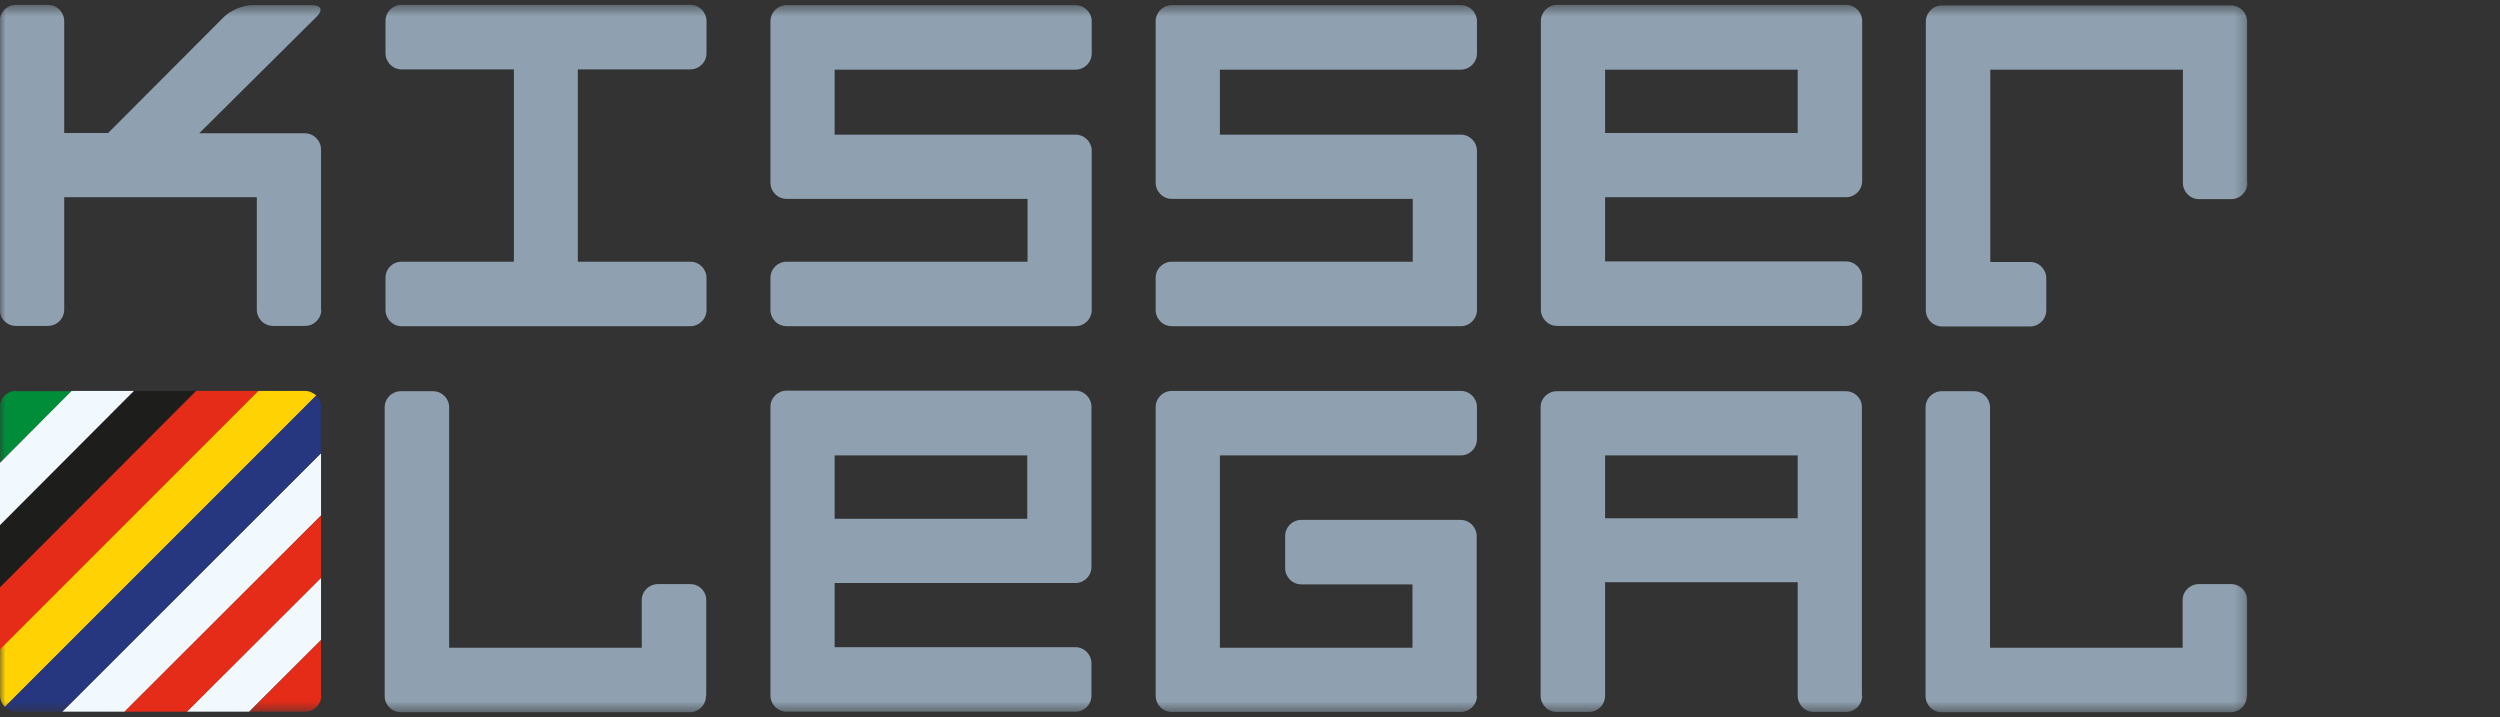
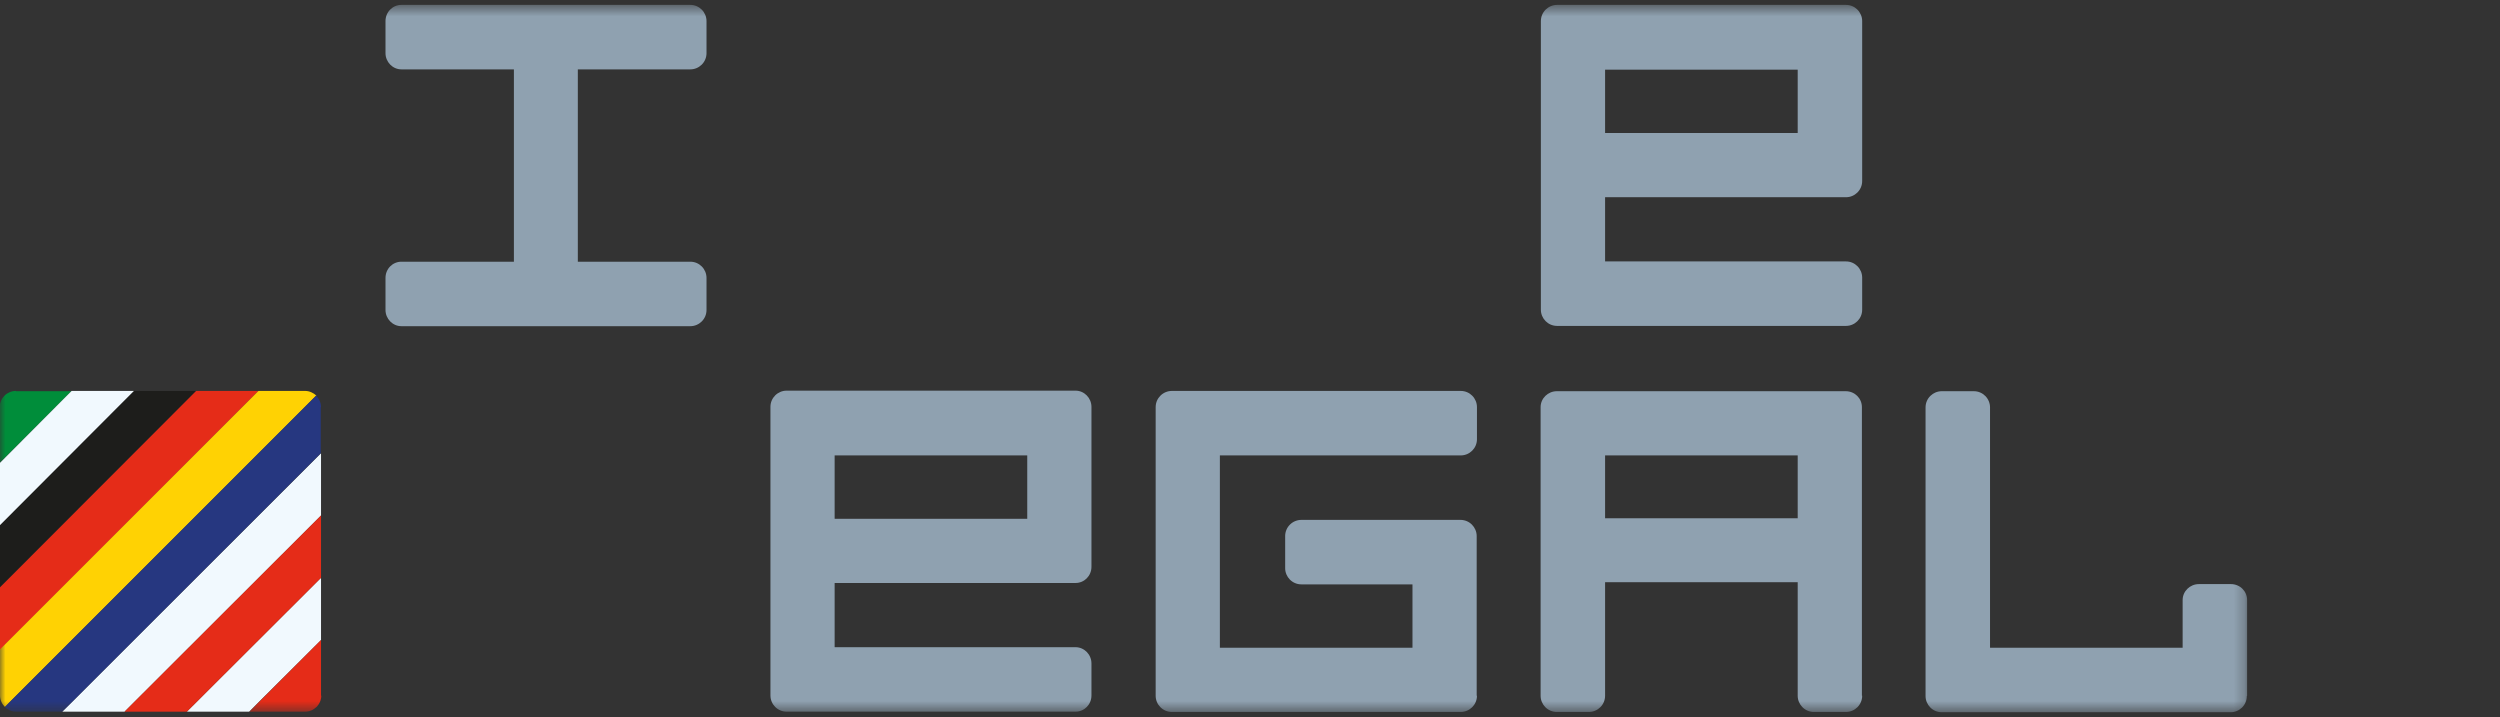
<svg xmlns="http://www.w3.org/2000/svg" width="230" height="66" viewBox="0 0 230 66" fill="none">
  <rect x="0" y="0" width="230" height="66" fill="#333333" stroke="none" />
  <mask id="mask0_2036_181" style="mask-type:luminance" maskUnits="userSpaceOnUse" x="0" y="0" width="207" height="66">
    <path d="M206.76 0.5H0V65.499H206.76V0.5Z" fill="white" />
  </mask>
  <g mask="url(#mask0_2036_181)">
    <path d="M135.855 64.01V49.319C135.855 48.511 135.198 47.83 134.365 47.83H119.725C118.917 47.83 118.235 48.486 118.235 49.319V52.272C118.235 53.08 118.892 53.762 119.725 53.762H129.948V59.593H112.228V41.898H134.391C135.198 41.898 135.88 41.242 135.88 40.408V37.455C135.88 36.647 135.224 35.966 134.391 35.966H107.81C107.003 35.966 106.321 36.622 106.321 37.455V64.01C106.321 64.818 106.977 65.499 107.81 65.499H134.391C135.198 65.499 135.88 64.843 135.88 64.01" fill="#8FA1B0" />
    <path d="M147.668 41.898H165.388V47.678H147.668V41.898ZM171.295 64.01V37.455C171.295 36.648 170.639 35.991 169.806 35.991H143.226C142.418 35.991 141.736 36.648 141.736 37.455V64.01C141.736 64.818 142.393 65.5 143.226 65.5H146.179C146.987 65.5 147.668 64.843 147.668 64.01V53.56H165.388V64.01C165.388 64.818 166.045 65.5 166.878 65.5H169.831C170.639 65.5 171.32 64.843 171.32 64.01" fill="#8FA1B0" />
-     <path d="M29.534 28.519V13.752C29.534 12.945 28.877 12.263 28.044 12.263H18.326L29.155 1.51C29.736 0.929 29.534 0.475 28.726 0.475H23.173C22.365 0.475 21.229 0.955 20.648 1.51L9.946 12.238H5.907V1.939C5.907 1.131 5.251 0.45 4.418 0.45H1.464C0.656 0.45 -0.025 1.106 -0.025 1.939V28.494C-0.025 29.302 0.631 29.983 1.464 29.983H4.418C5.225 29.983 5.907 29.327 5.907 28.494V18.145H23.627V28.494C23.627 29.302 24.283 29.983 25.116 29.983H28.07C28.877 29.983 29.559 29.327 29.559 28.494" fill="#8FA1B0" />
    <path d="M147.668 6.407H165.388V12.238H147.668V6.407ZM147.668 24.077V18.145H169.831C170.639 18.145 171.32 17.488 171.32 16.655V1.939C171.32 1.131 170.664 0.45 169.831 0.45H143.251C142.443 0.45 141.761 1.106 141.761 1.939V28.494C141.761 29.302 142.418 29.983 143.251 29.983H169.831C170.639 29.983 171.32 29.327 171.32 28.494V25.541C171.32 24.733 170.664 24.051 169.831 24.051H147.668V24.077Z" fill="#8FA1B0" />
-     <path d="M206.735 16.832V1.989C206.735 1.182 206.079 0.5 205.246 0.5H178.666C177.858 0.5 177.176 1.156 177.176 1.989V28.544C177.176 29.352 177.833 30.034 178.666 30.034H186.768C187.576 30.034 188.258 29.377 188.258 28.544V25.591C188.258 24.783 187.601 24.102 186.768 24.102H183.108V6.407H200.828V16.832C200.828 17.64 201.485 18.321 202.318 18.321H205.271C206.079 18.321 206.76 17.665 206.76 16.832" fill="#8FA1B0" />
-     <path d="M112.228 12.389V6.407H134.391C135.198 6.407 135.88 5.751 135.88 4.918V1.964C135.88 1.157 135.224 0.475 134.391 0.475H107.81C107.003 0.475 106.321 1.131 106.321 1.964V16.807C106.321 17.615 106.977 18.296 107.81 18.296H129.973V24.077H107.81C107.003 24.077 106.321 24.733 106.321 25.566V28.519C106.321 29.327 106.977 30.009 107.81 30.009H134.391C135.198 30.009 135.88 29.352 135.88 28.519V13.879C135.88 13.071 135.224 12.389 134.391 12.389H112.228Z" fill="#8FA1B0" />
-     <path d="M76.787 12.389V6.407H98.95C99.758 6.407 100.439 5.751 100.439 4.918V1.964C100.439 1.157 99.783 0.475 98.95 0.475H72.37C71.562 0.475 70.881 1.131 70.881 1.964V16.807C70.881 17.615 71.537 18.296 72.37 18.296H94.533V24.077H72.37C71.562 24.077 70.881 24.733 70.881 25.566V28.519C70.881 29.327 71.537 30.009 72.37 30.009H98.95C99.758 30.009 100.439 29.352 100.439 28.519V13.879C100.439 13.071 99.783 12.389 98.95 12.389H76.787Z" fill="#8FA1B0" />
    <path d="M53.16 24.077V6.382H63.51C64.318 6.382 64.999 5.725 64.999 4.892V1.939C64.999 1.131 64.343 0.45 63.51 0.45H36.93C36.122 0.45 35.466 1.106 35.466 1.939V4.892C35.466 5.7 36.122 6.382 36.93 6.382H47.279V24.077H36.93C36.122 24.077 35.466 24.733 35.466 25.566V28.519C35.466 29.327 36.122 30.009 36.93 30.009H63.51C64.318 30.009 64.999 29.352 64.999 28.519V25.566C64.999 24.758 64.343 24.077 63.51 24.077H53.16Z" fill="#8FA1B0" />
-     <path d="M64.974 64.01V55.201C64.974 54.393 64.318 53.737 63.485 53.737H60.531C59.724 53.737 59.042 54.393 59.042 55.201V59.593H41.322V37.48C41.322 36.673 40.666 35.991 39.833 35.991H36.879C36.071 35.991 35.39 36.648 35.39 37.48V64.035C35.39 64.843 36.046 65.525 36.879 65.525H63.459C64.267 65.525 64.949 64.868 64.949 64.035" fill="#8FA1B0" />
    <path d="M206.735 64.01V55.201C206.735 54.393 206.079 53.737 205.246 53.737H202.293C201.485 53.737 200.803 54.393 200.803 55.201V59.593H183.083V37.48C183.083 36.673 182.427 35.991 181.594 35.991H178.641C177.833 35.991 177.151 36.648 177.151 37.48V64.035C177.151 64.843 177.808 65.525 178.641 65.525H205.221C206.029 65.525 206.71 64.868 206.71 64.035" fill="#8FA1B0" />
    <path d="M76.787 41.898H94.507V47.729H76.787V41.898ZM76.787 59.567V53.635H98.95C99.758 53.635 100.414 52.979 100.414 52.146V37.43C100.414 36.622 99.758 35.94 98.95 35.94H72.37C71.562 35.94 70.881 36.597 70.881 37.43V63.985C70.881 64.793 71.537 65.474 72.37 65.474H98.95C99.758 65.474 100.414 64.818 100.414 63.985V61.031C100.414 60.224 99.758 59.542 98.95 59.542H76.787V59.567Z" fill="#8FA1B0" />
  </g>
  <path d="M12.318 35.965L0 48.309V54.039L18.048 35.965H12.318Z" fill="#1D1D1B" />
  <path d="M18.048 35.965L0 54.039V59.769L23.778 35.965H18.048Z" fill="#E52C18" />
  <mask id="mask1_2036_181" style="mask-type:luminance" maskUnits="userSpaceOnUse" x="0" y="0" width="207" height="66">
    <path d="M206.76 0.5H0V65.499H206.76V0.5Z" fill="white" />
  </mask>
  <g mask="url(#mask1_2036_181)">
    <path d="M28.044 35.965H23.778L0 59.744V63.984C0 64.388 0.177 64.767 0.454 65.045L29.105 36.395C28.827 36.142 28.473 35.965 28.07 35.965" fill="#FFD203" />
    <path d="M1.464 35.965C0.656 35.965 -0.025 36.622 -0.025 37.455V42.579L6.563 35.991H1.439L1.464 35.965Z" fill="#008D3A" />
  </g>
  <path d="M6.588 35.965L0 42.579V48.309L12.318 35.965H6.588Z" fill="#F1F9FE" />
  <path d="M17.19 65.474H22.92L29.534 58.886V53.156L17.19 65.474Z" fill="#F1F9FE" />
  <mask id="mask2_2036_181" style="mask-type:luminance" maskUnits="userSpaceOnUse" x="0" y="0" width="207" height="66">
    <path d="M206.76 0.5H0V65.499H206.76V0.5Z" fill="white" />
  </mask>
  <g mask="url(#mask2_2036_181)">
    <path d="M29.534 64.01V58.885L22.945 65.474H28.07C28.877 65.474 29.559 64.817 29.559 63.984" fill="#E52C18" />
  </g>
  <path d="M5.73 65.474H11.46L29.534 47.426V41.696L5.73 65.474Z" fill="#F1F9FE" />
  <path d="M11.46 65.474H17.19L29.534 53.156V47.426L11.46 65.474Z" fill="#E52C18" />
  <mask id="mask3_2036_181" style="mask-type:luminance" maskUnits="userSpaceOnUse" x="0" y="0" width="207" height="66">
    <path d="M206.76 0.5H0V65.499H206.76V0.5Z" fill="white" />
  </mask>
  <g mask="url(#mask3_2036_181)">
    <path d="M29.534 37.455C29.534 37.051 29.357 36.672 29.079 36.395L0.429 65.045C0.707 65.297 1.06 65.474 1.464 65.474H5.73L29.508 41.695V37.455H29.534Z" fill="#263780" />
  </g>
</svg>